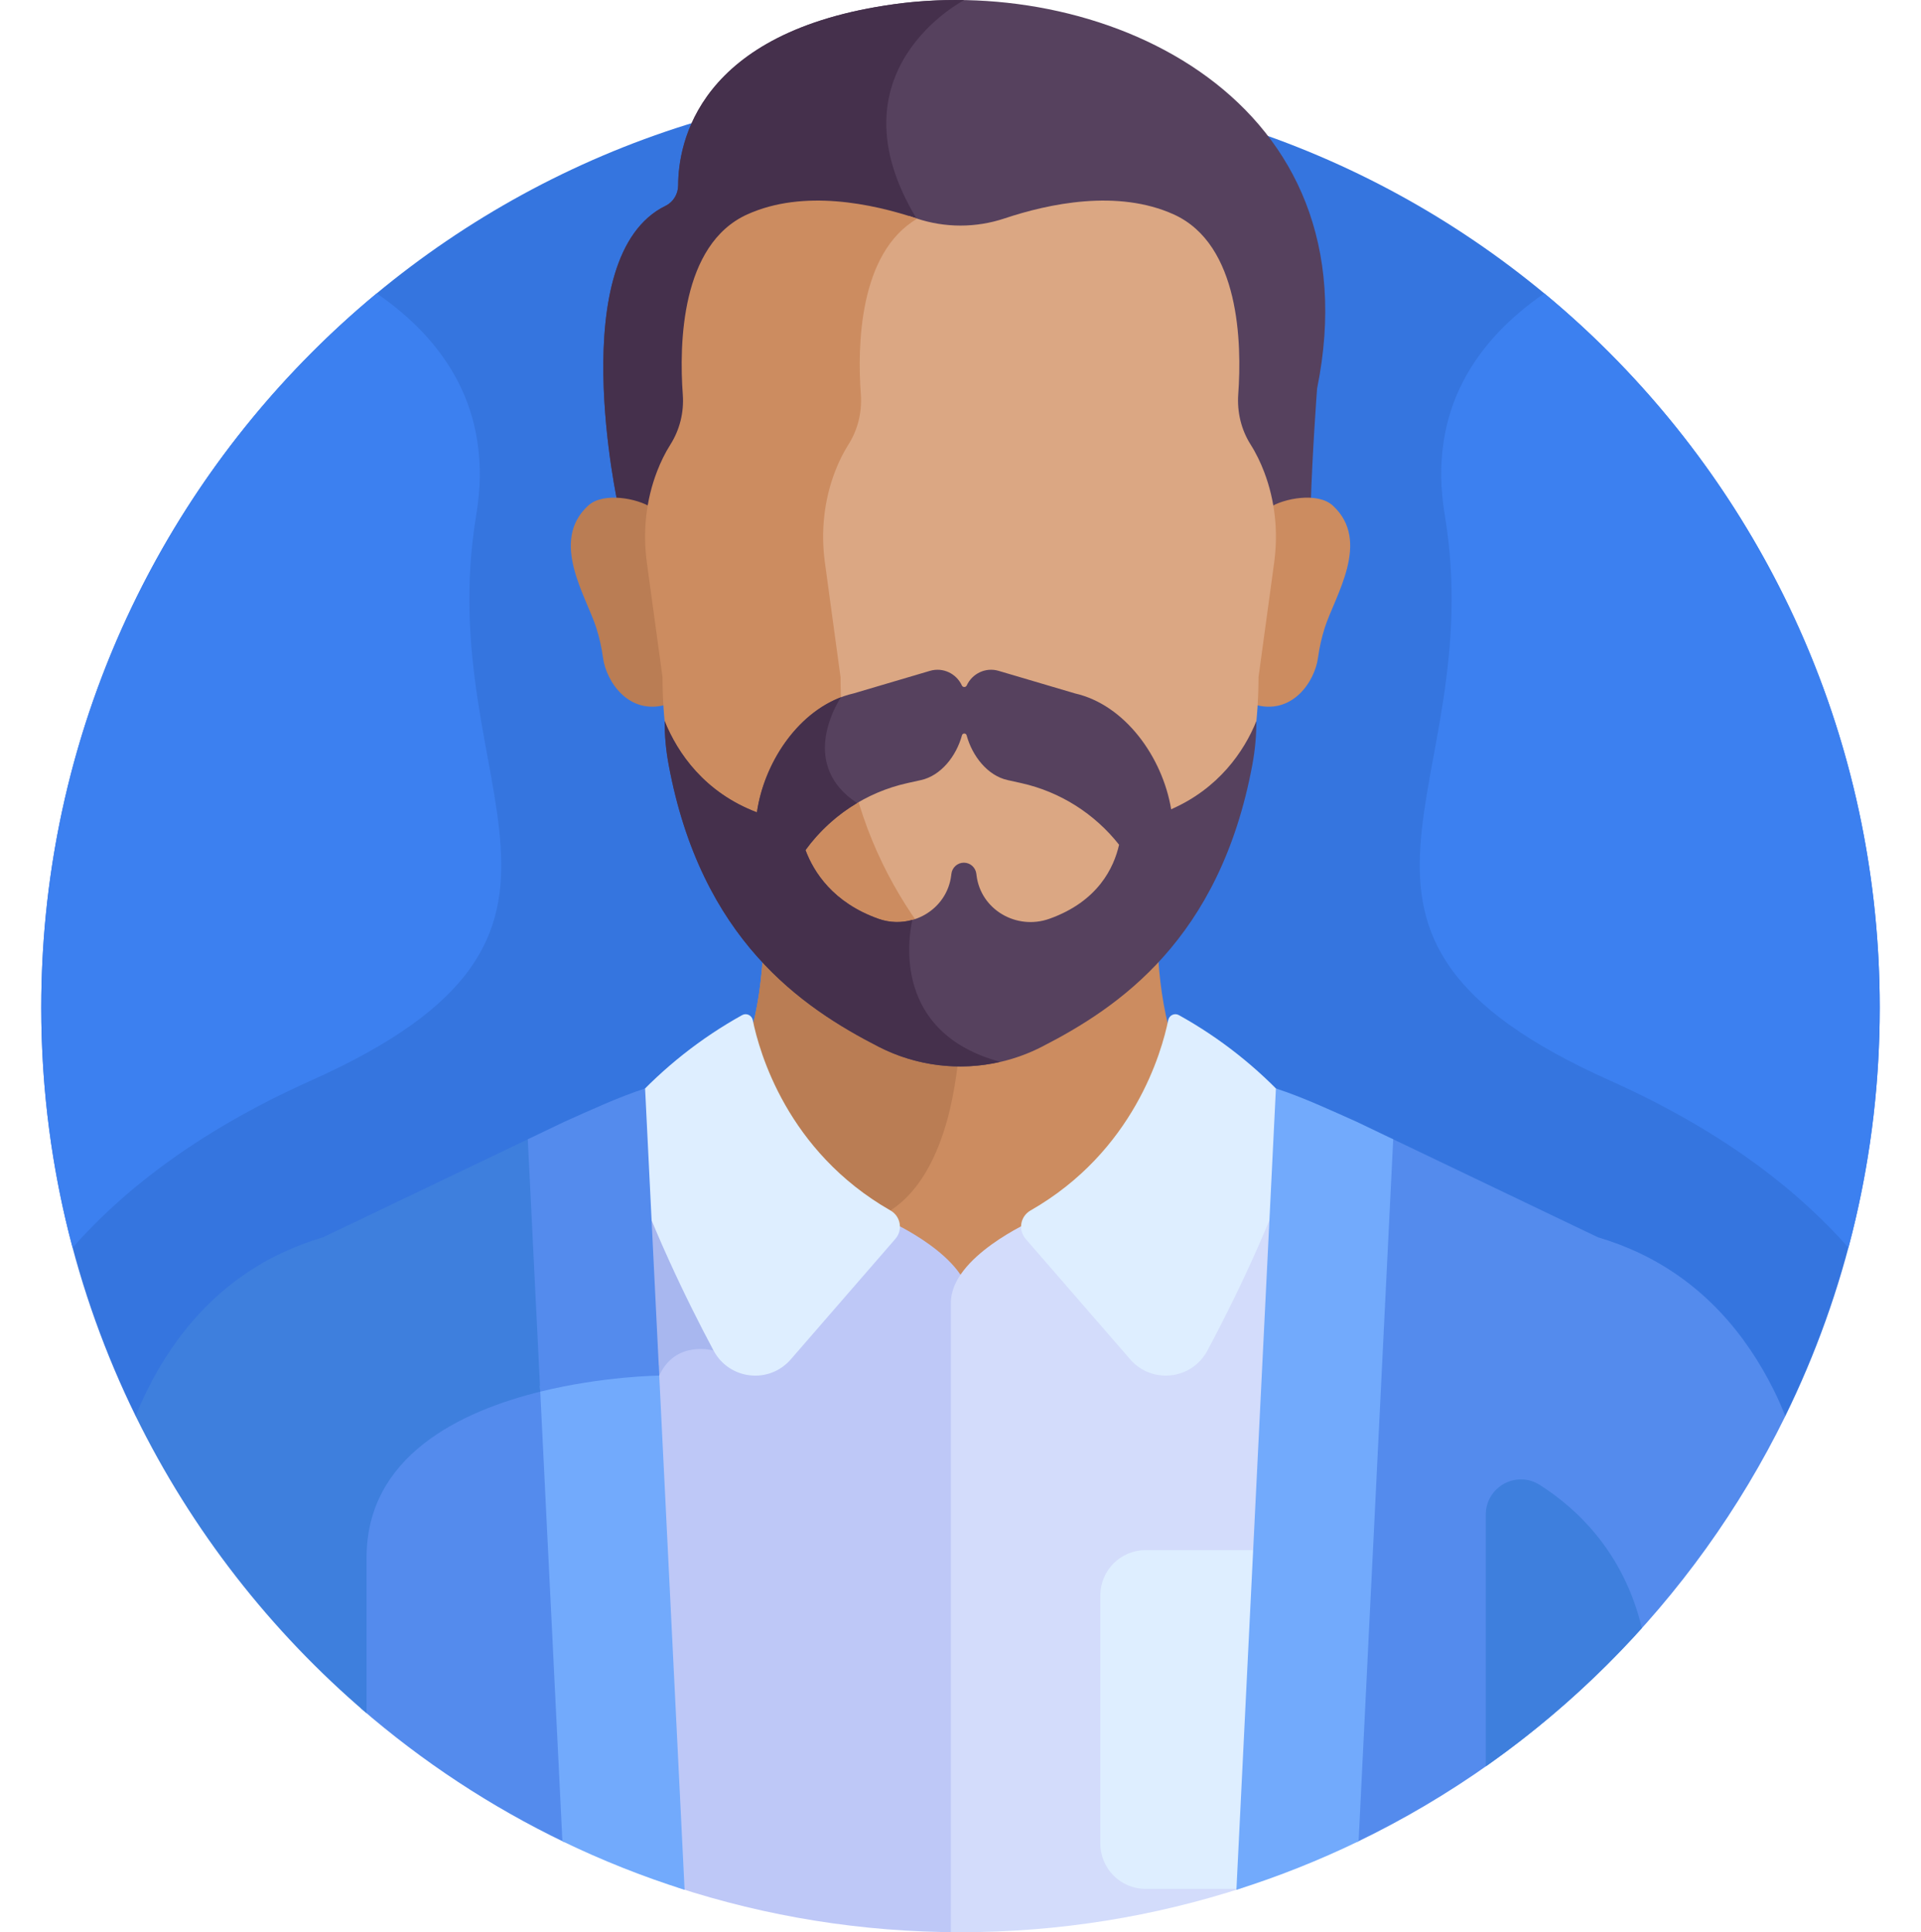
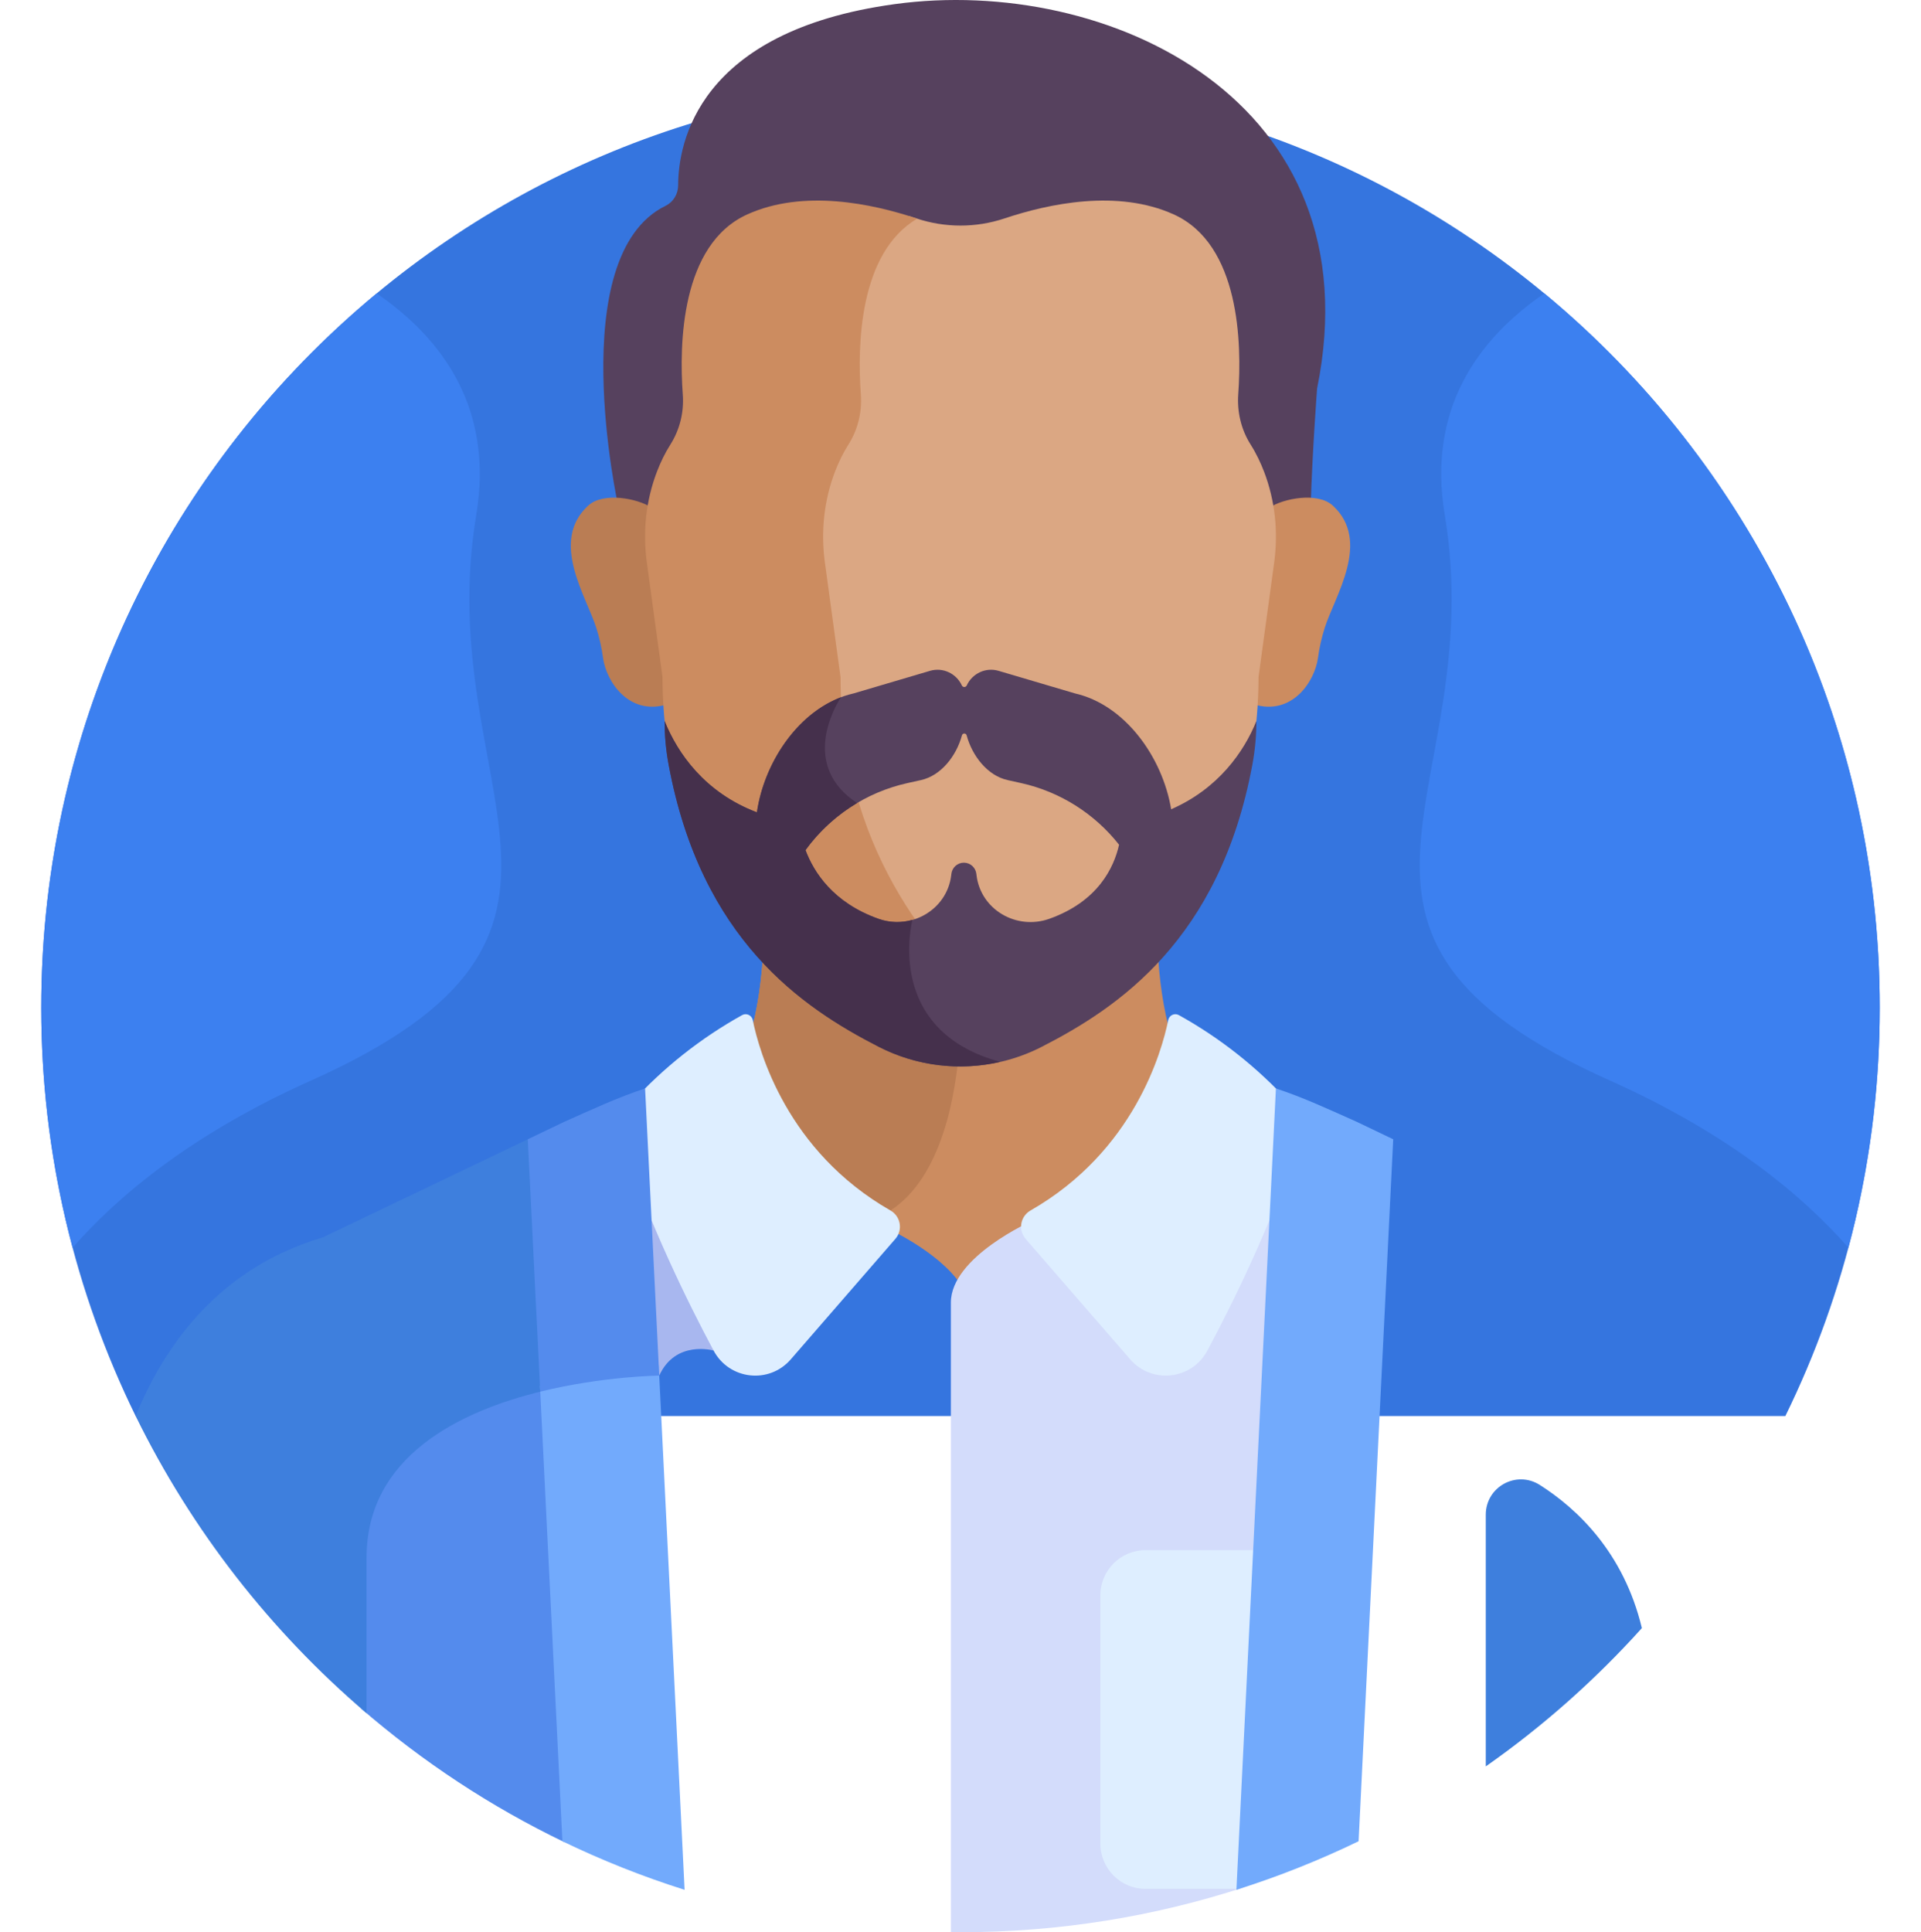
<svg xmlns="http://www.w3.org/2000/svg" width="175" height="176" viewBox="0 0 175 176" fill="none">
  <path d="M162.643 128.982C168.145 117.763 171.241 105.136 171.241 91.781C171.241 45.267 133.749 7.561 87.5 7.561C41.251 7.561 3.759 45.267 3.759 91.781C3.759 105.136 6.855 117.763 12.357 128.982H162.643Z" fill="#3575DF" />
  <path d="M81.504 0.376C63.498 2.844 61.787 13.111 61.779 16.878C61.777 17.667 61.342 18.4 60.636 18.745C51.27 23.327 56.32 46.1 56.32 46.1C57.26 46.163 58.928 46.546 59.663 46.904C59.842 45.778 60.136 43.983 60.551 42.912C60.866 42.096 61.261 41.272 61.755 40.493C62.611 39.142 63.001 37.547 62.885 35.953C62.548 31.346 62.027 22.955 68.074 20.218C73.197 17.9 79.481 19.242 83.488 20.583C86.091 21.453 88.91 21.453 91.513 20.583C95.52 19.242 101.804 17.9 106.927 20.218C112.957 22.947 112.452 31.294 112.119 35.914C112.003 37.52 112.383 39.13 113.246 40.492C113.755 41.297 114.16 42.149 114.481 42.991C114.88 44.037 115.163 45.806 115.339 46.904C116.264 46.453 118.271 45.962 119.402 46.123C119.541 41.294 119.984 35.4 119.984 35.4C125.32 9.117 100.891 -2.281 81.504 0.376Z" fill="#56415E" />
-   <path d="M87.844 0.008C85.702 -0.03 83.574 0.092 81.504 0.376C63.498 2.843 61.787 13.11 61.779 16.877C61.777 17.667 61.342 18.399 60.636 18.745C51.27 23.327 56.32 46.099 56.32 46.099C57.26 46.163 58.928 46.545 59.663 46.903C59.842 45.778 60.136 43.982 60.551 42.911C60.866 42.095 61.261 41.271 61.755 40.492C62.611 39.141 63.001 37.547 62.885 35.953C62.548 31.345 62.027 22.954 68.074 20.218C73.197 17.899 79.481 19.242 83.488 20.582C83.633 20.631 83.78 20.676 83.926 20.718C83.793 20.441 83.651 20.165 83.487 19.894C75.363 6.429 87.844 0.008 87.844 0.008Z" fill="#45304C" />
  <path d="M80.595 111.778C80.595 111.778 85.427 113.91 87.5 116.968C89.573 113.91 94.405 111.778 94.405 111.778L114.326 101.588C112.886 101.159 111.426 100.767 109.937 100.421C106.467 96.931 105.587 90.315 105.429 85.686C103.618 87.808 101.717 89.582 99.901 91C96.363 93.763 91.997 95.264 87.5 95.264C83.004 95.264 78.638 93.763 75.1 91C73.284 89.582 71.383 87.807 69.572 85.686C69.413 90.315 68.534 96.931 65.064 100.421C63.575 100.767 62.115 101.159 60.675 101.588L80.595 111.778Z" fill="#CC8C60" />
  <path d="M75.1 91C73.283 89.582 71.383 87.808 69.572 85.687C69.465 88.813 69.025 92.844 67.685 96.207C71.312 103.616 76.93 112.97 81.122 110.259C85.882 107.181 87.098 99.484 87.403 95.263C82.941 95.241 78.612 93.743 75.1 91Z" fill="#BA7D54" />
-   <path d="M80.972 111.207L61.621 101.308C60.481 101.631 59.355 101.979 58.241 102.352L61.672 171.911C69.807 174.562 78.486 176 87.5 176C87.794 176 88.085 175.992 88.378 175.989C88.378 158.461 88.378 121.826 88.378 118.655C88.378 114.472 80.972 111.207 80.972 111.207Z" fill="#BEC8F7" />
  <path d="M65.004 123.018L59.498 101.947C59.078 102.08 58.658 102.212 58.241 102.352L59.373 125.322C59.812 125.304 60.056 125.302 60.056 125.302C61.541 122.025 65.004 123.018 65.004 123.018Z" fill="#A8B7EF" />
  <path d="M94.028 111.207C94.028 111.207 86.623 114.472 86.623 118.655V175.989C86.915 175.992 87.207 176 87.5 176C96.514 176 105.193 174.562 113.33 171.911L116.76 102.352C115.646 101.979 114.52 101.631 113.38 101.308L94.028 111.207Z" fill="#D3DCFB" />
  <path d="M100.237 145.323V167.926C100.237 170.194 102.083 172.051 104.339 172.051H112.901C113.044 172.005 113.187 171.958 113.329 171.911L114.844 141.198H104.339C102.083 141.198 100.237 143.054 100.237 145.323Z" fill="#DEEEFF" />
  <path d="M107.396 92.465C107.002 92.246 106.514 92.475 106.424 92.917C105.839 95.798 103.301 104.873 93.879 110.259C92.951 110.789 92.728 112.034 93.43 112.843L102.952 123.811C104.929 126.101 108.569 125.689 109.996 123.017C112.409 118.5 115.769 111.625 118.257 104.234C118.702 102.911 118.386 101.447 117.447 100.417C114.551 97.24 111.157 94.553 107.396 92.465Z" fill="#DEEEFF" />
  <path d="M67.604 92.465C67.997 92.246 68.486 92.475 68.576 92.917C69.161 95.798 71.698 104.873 81.121 110.259C82.049 110.789 82.271 112.034 81.569 112.843L72.047 123.811C70.07 126.101 66.431 125.689 65.004 123.017C62.591 118.5 59.23 111.625 56.743 104.234C56.297 102.911 56.614 101.447 57.553 100.417C60.449 97.24 63.843 94.553 67.604 92.465Z" fill="#DEEEFF" />
-   <path d="M149.343 114.135C148.17 113.579 146.913 113.102 145.577 112.705L126.785 103.709L123.625 167.78C140.562 159.622 154.343 145.906 162.643 128.982C162.334 128.218 162.005 127.462 161.639 126.722C159.073 121.535 155.189 116.908 149.343 114.135Z" fill="#548BED" />
  <path d="M116.234 99.145L112.635 172.138C116.471 170.925 120.189 169.445 123.766 167.714L126.919 103.774L123.587 102.178C121.184 101.111 118.739 99.963 116.234 99.145Z" fill="#72AAFC" />
  <path d="M46.571 126.967C37.614 129.791 32.879 134.951 32.879 141.89V155.61C38.469 160.454 44.7 164.57 51.431 167.806L49.379 126.194C48.454 126.415 47.512 126.671 46.571 126.967Z" fill="#548BED" />
  <path d="M48.269 103.684L29.423 112.705C28.087 113.101 26.831 113.578 25.657 114.135C19.811 116.908 15.928 121.535 13.361 126.722C12.995 127.462 12.666 128.218 12.357 128.982C17.47 139.406 24.664 148.61 33.392 156.051C33.392 151.975 33.392 147.179 33.392 141.89C33.392 132.603 41.977 128.516 49.405 126.716L48.269 103.684Z" fill="#3E7FDD" />
  <path d="M59.733 124.794C58.53 124.832 54.082 125.046 49.19 126.24L51.235 167.714C54.811 169.444 58.529 170.925 62.366 172.138L60.008 124.334C59.912 124.479 59.82 124.63 59.733 124.794Z" fill="#72AAFC" />
  <path d="M48.081 103.774L49.215 126.762C54.955 125.345 60.056 125.302 60.056 125.302L58.767 99.144C56.262 99.963 53.817 101.111 51.414 102.178L48.081 103.774Z" fill="#548BED" />
  <path d="M140.684 26.725C134.61 30.9 130.013 37.293 131.614 46.903C135.807 72.084 116.49 84.931 146.681 98.431C157.415 103.231 164.176 108.847 168.386 113.648C170.247 106.675 171.241 99.344 171.241 91.78C171.241 65.578 159.343 42.172 140.684 26.725Z" fill="#3C80F0" />
  <path d="M34.317 26.725C40.391 30.9 44.987 37.293 43.387 46.903C39.193 72.084 58.511 84.931 28.319 98.431C17.585 103.231 10.825 108.847 6.615 113.648C4.754 106.675 3.759 99.344 3.759 91.78C3.759 65.578 15.658 42.172 34.317 26.725Z" fill="#3C80F0" />
  <path d="M149.573 148.3C147.916 141.411 143.691 137.433 140.274 135.26C138.137 133.901 135.352 135.43 135.352 137.973V160.897C140.555 157.246 145.325 153.016 149.573 148.3Z" fill="#3E7FDD" />
  <path d="M121.426 46.062C120.023 44.769 116.888 45.425 115.68 46.216C115.945 47.873 115.96 49.569 115.731 51.242L114.306 61.683C114.306 62.524 114.279 63.35 114.231 64.161C117.707 65.216 119.775 62.078 120.066 59.924C120.191 58.997 120.396 58.083 120.68 57.191C121.605 54.288 124.939 49.3 121.426 46.062Z" fill="#CC8C60" />
  <path d="M53.575 46.062C54.977 44.769 58.112 45.425 59.32 46.216C59.056 47.873 59.041 49.569 59.269 51.242L60.695 61.683C60.695 62.524 60.721 63.35 60.77 64.161C57.294 65.216 55.226 62.078 54.935 59.924C54.81 58.997 54.605 58.083 54.321 57.191C53.396 54.288 50.061 49.3 53.575 46.062Z" fill="#BA7D54" />
  <path d="M115.164 42.99C114.843 42.149 114.439 41.296 113.929 40.492C113.066 39.13 112.687 37.519 112.802 35.913C113.135 31.294 112.957 22.259 106.927 19.531C101.804 17.212 95.52 18.555 91.513 19.895C88.91 20.765 86.09 20.765 83.487 19.895C83.28 19.825 83.065 19.756 82.846 19.687C77.965 23.091 77.843 31.299 78.159 35.627C78.277 37.245 77.881 38.864 77.011 40.236C76.51 41.026 76.109 41.863 75.789 42.692C74.749 45.379 74.446 48.294 74.835 51.147L76.283 61.749C76.283 76.99 84.372 87.35 91.254 92.724C92.412 93.629 93.662 94.391 94.972 95.022C96.73 94.321 98.392 93.374 99.902 92.194C106.68 86.9 114.648 76.696 114.648 61.683L116.074 51.243C116.453 48.459 116.165 45.617 115.164 42.99Z" fill="#DBA783" />
  <path d="M91.319 92.194C84.541 86.9 76.572 76.696 76.572 61.683L75.147 51.24C74.763 48.429 75.061 45.558 76.086 42.911C76.402 42.095 76.797 41.271 77.291 40.492C78.147 39.14 78.537 37.546 78.421 35.953C78.098 31.541 78.237 23.034 83.558 19.916C83.535 19.909 83.511 19.902 83.488 19.894C79.481 18.554 73.197 17.212 68.075 19.53C62.027 22.266 61.865 31.345 62.202 35.953C62.319 37.546 61.928 39.14 61.072 40.492C60.578 41.271 60.184 42.095 59.867 42.911C58.843 45.558 58.544 48.429 58.928 51.24L60.354 61.683C60.354 76.696 68.322 86.9 75.1 92.194C78.638 94.957 83.004 96.458 87.501 96.458C90.312 96.458 93.072 95.871 95.61 94.756C94.088 94.088 92.645 93.23 91.319 92.194Z" fill="#CC8C60" />
  <path d="M114.455 65.677C113.328 68.474 110.985 71.84 106.691 73.714C105.898 68.96 102.488 64.201 97.935 63.163L90.977 61.107C89.767 60.749 88.556 61.374 88.069 62.433C87.98 62.627 87.711 62.627 87.622 62.433C87.135 61.374 85.924 60.75 84.714 61.107L77.755 63.163C73.113 64.222 69.656 69.15 68.954 73.995C64.204 72.194 61.731 68.621 60.545 65.677V65.678C60.545 67.009 60.669 68.34 60.912 69.649C63.868 85.582 73.082 91.777 80.046 95.347C84.709 97.737 90.24 97.739 94.904 95.35C101.868 91.785 111.127 85.589 114.088 69.653C114.332 68.342 114.455 67.01 114.455 65.677ZM95.594 83.69C92.605 84.752 89.344 82.862 88.961 79.733C88.956 79.692 88.951 79.652 88.947 79.611C88.884 79.027 88.398 78.579 87.808 78.579C87.216 78.579 86.731 79.027 86.668 79.611C86.663 79.652 86.658 79.692 86.654 79.733C86.271 82.862 83.009 84.752 80.021 83.69C75.909 82.229 74.14 79.461 73.379 77.432C75.607 74.367 78.888 72.168 82.663 71.33L83.906 71.054C85.718 70.652 87.119 68.873 87.633 66.978C87.692 66.76 87.999 66.76 88.058 66.978C88.572 68.873 89.973 70.652 91.785 71.054L93.028 71.33C96.6 72.123 99.73 74.134 101.945 76.943C101.486 78.993 100.048 82.107 95.594 83.69Z" fill="#56415E" />
  <path d="M83.113 83.789C82.137 84.065 81.064 84.061 80.02 83.69C75.908 82.228 74.139 79.461 73.379 77.432C74.641 75.695 76.241 74.238 78.078 73.147C72.908 69.738 76.033 64.403 76.608 63.512C72.55 65.054 69.597 69.558 68.954 73.995C64.204 72.193 61.731 68.62 60.545 65.676V65.677C60.545 67.009 60.669 68.339 60.912 69.648C63.868 85.582 73.082 91.776 80.046 95.346C83.497 97.115 87.422 97.572 91.121 96.724C81.376 94.075 82.727 85.533 83.113 83.789Z" fill="#45304C" />
</svg>